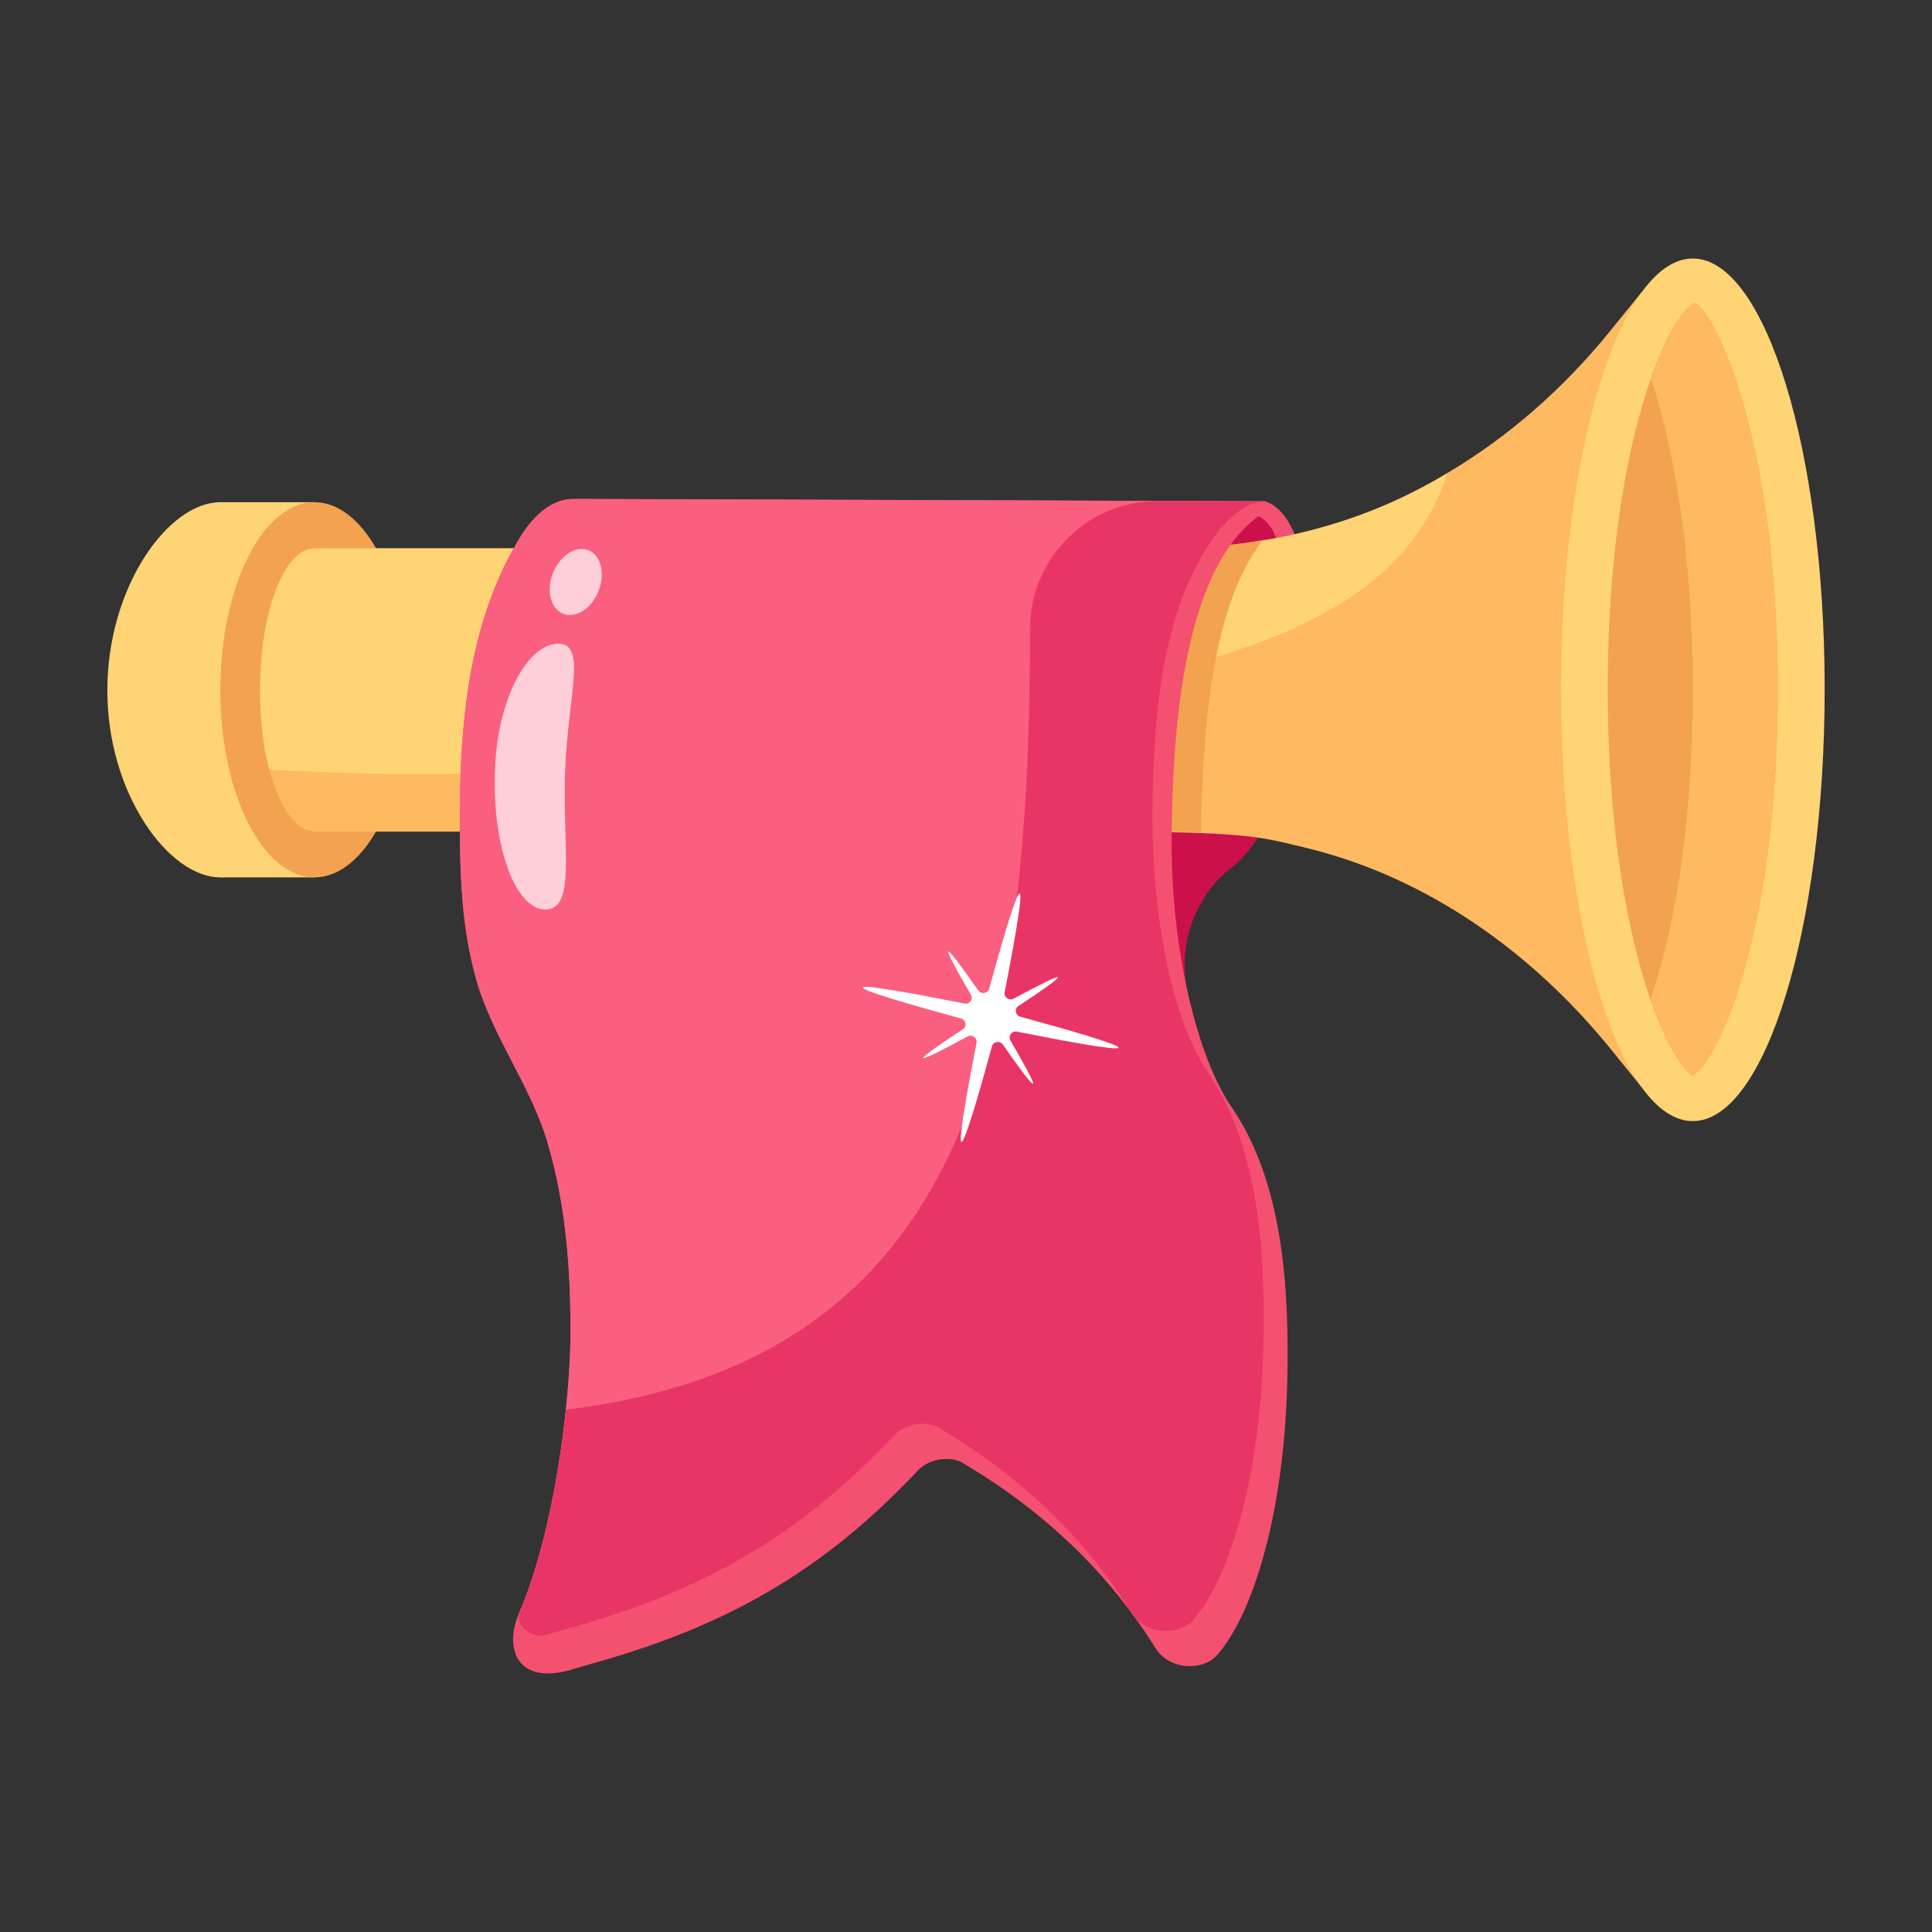
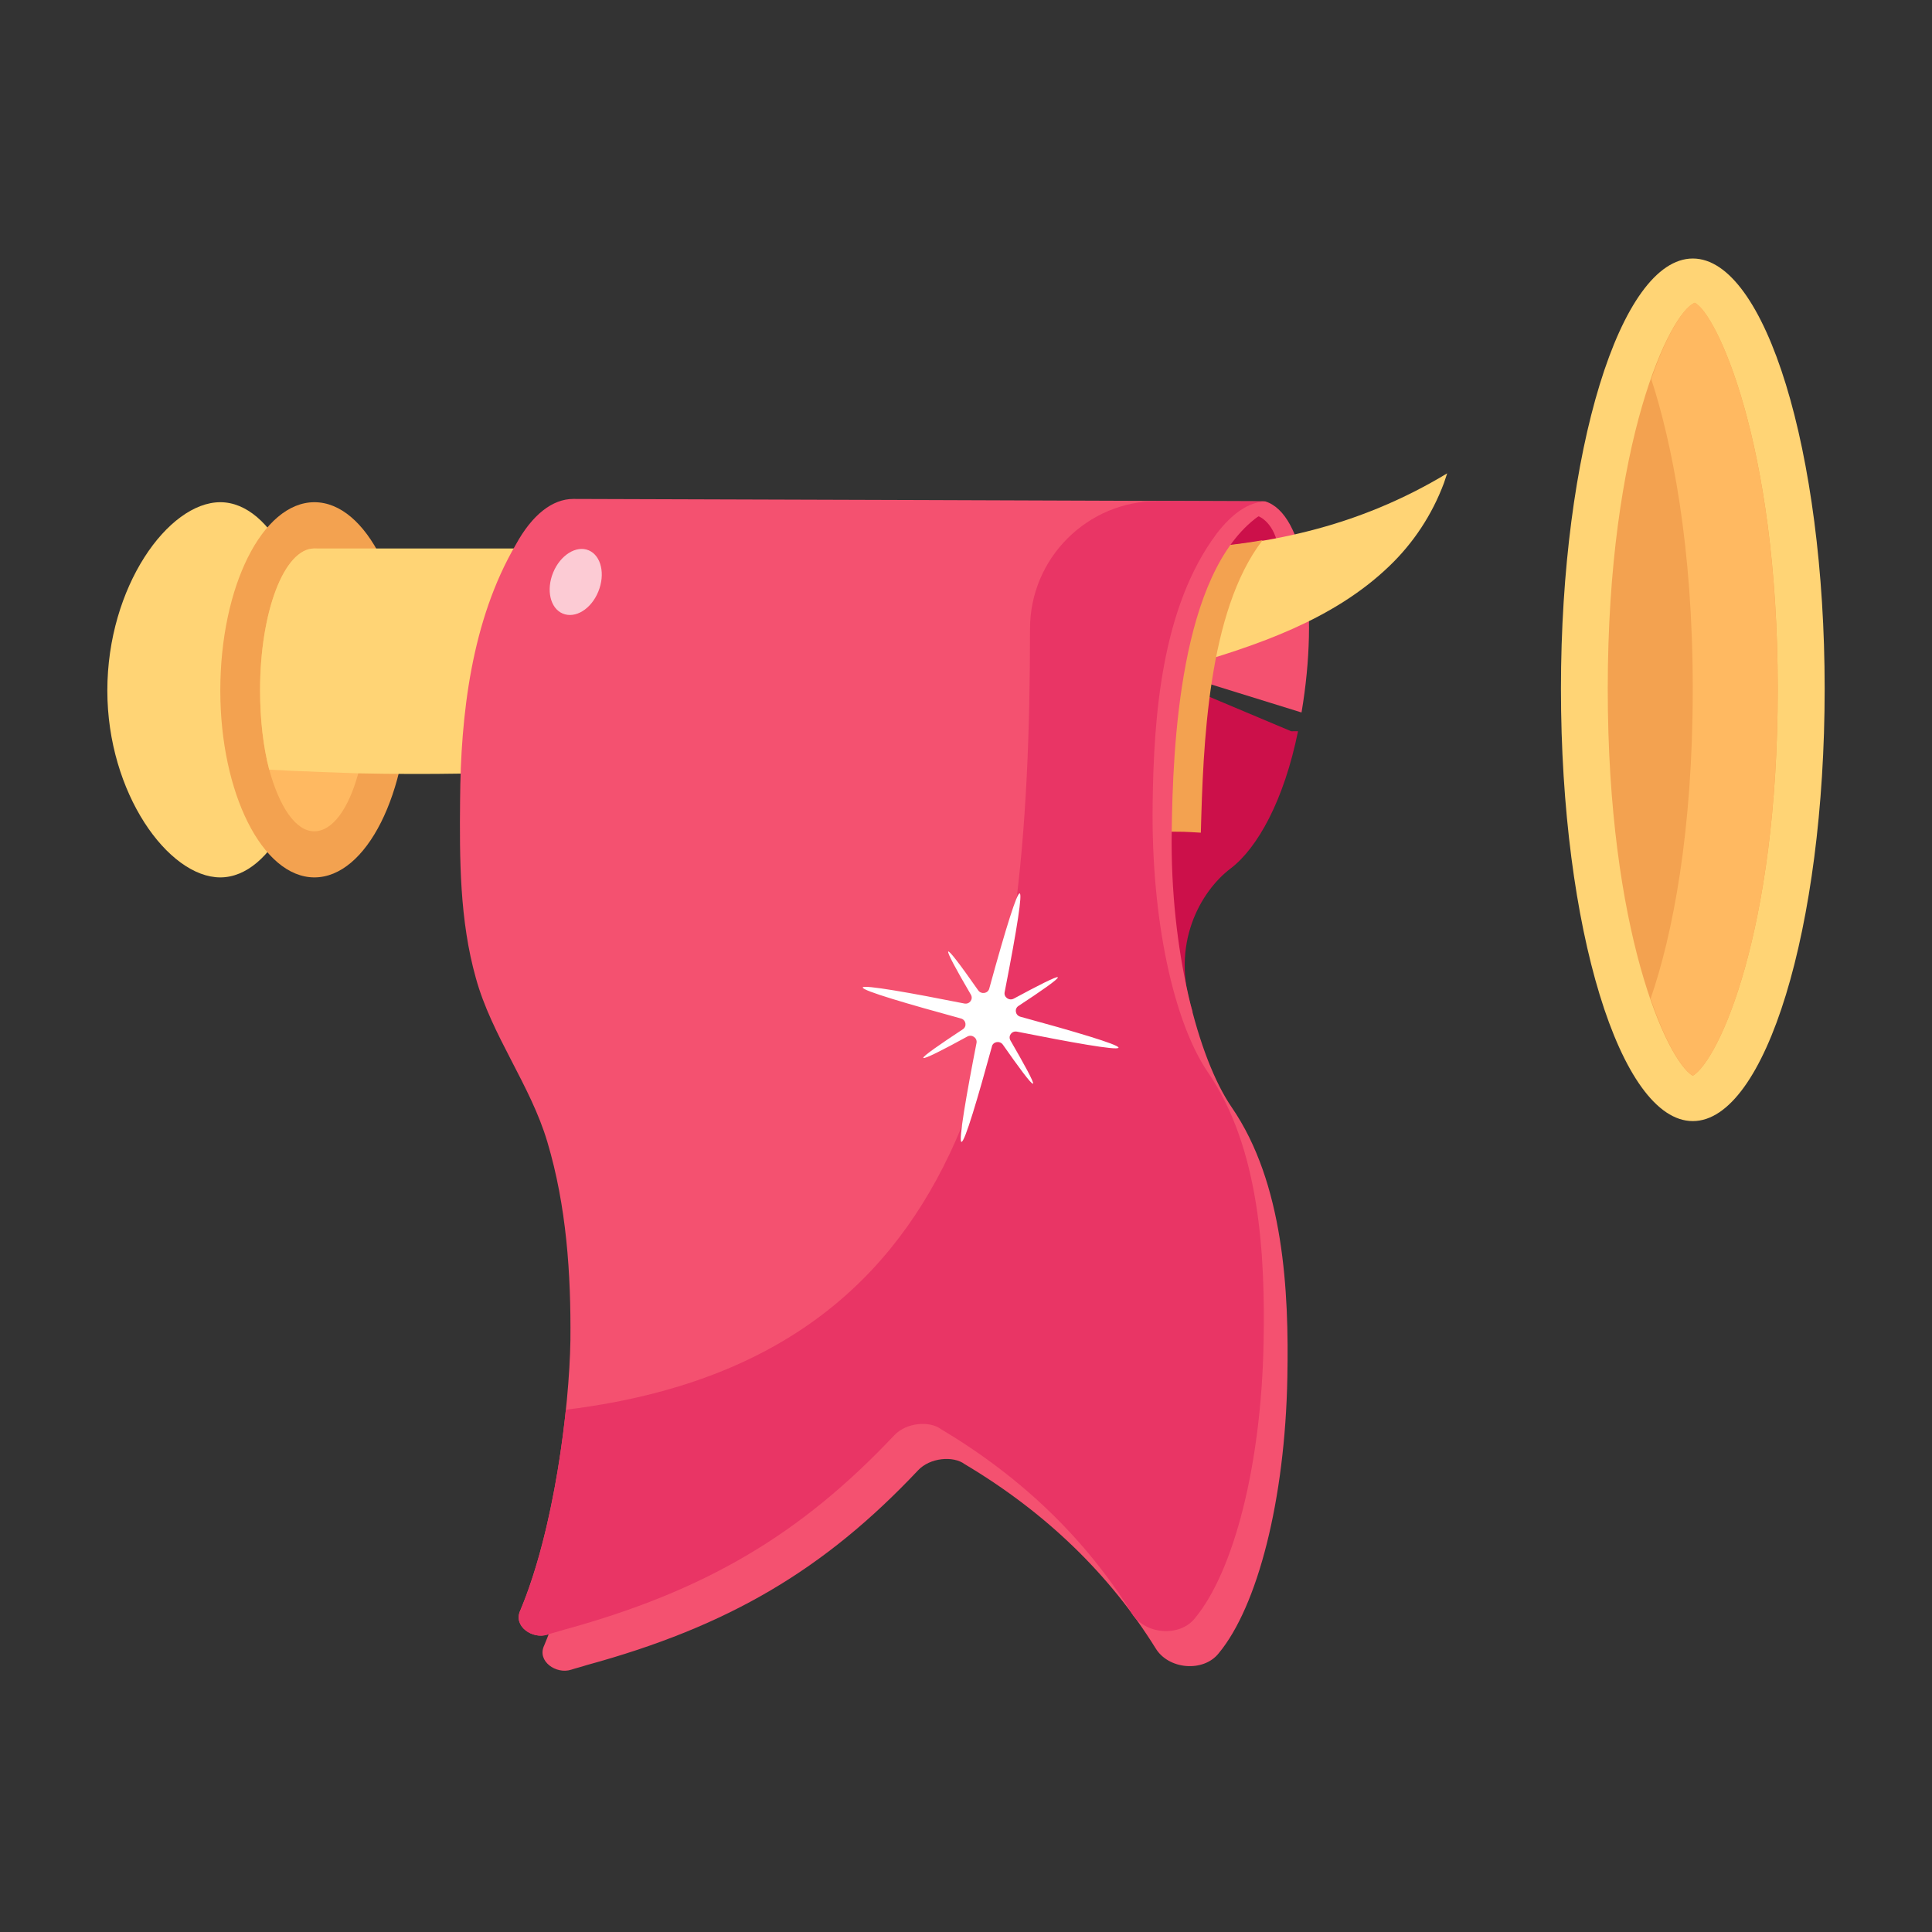
<svg xmlns="http://www.w3.org/2000/svg" id="Layer_1" enable-background="new 0 0 36 36" height="512" viewBox="0 0 36 36" width="512">
  <rect x="0" y="0" width="36" height="36" fill="#333333" stroke="none" />
  <g id="_x38_3">
    <g>
      <g>
        <g>
          <g>
-             <path d="m9.697 30.008c-.316.634-.117 1.417.948 1.103.852-.733-.096-1.835-.948-1.103z" fill="#f45170" />
-           </g>
+             </g>
        </g>
        <g>
          <g>
            <g>
              <path d="m5.859 12.868c0 1.912-.787 3.481-1.754 3.481s-2.105-1.569-2.105-3.481c0-1.94 1.138-3.51 2.105-3.51s1.754 1.57 1.754 3.51z" fill="#ffd475" />
            </g>
          </g>
          <g>
            <g>
-               <path d="m4.105 9.358h1.754v6.991h-1.754z" fill="#ffd475" />
-             </g>
+               </g>
          </g>
          <g>
            <g>
              <path d="m7.613 12.868c0 1.912-.787 3.481-1.754 3.481s-1.754-1.569-1.754-3.481c0-1.94.787-3.51 1.754-3.51s1.754 1.57 1.754 3.51z" fill="#f3a250" />
            </g>
          </g>
          <g>
            <g>
              <g>
                <path d="m24.187 13.625c-.262 1.29-.755 2.178-1.259 2.56-.549.416-1.135 1.412-.703 2.665-1.217.587-3.105 2.465-2.79.168.315-2.287 1.521-3.535 2.098-3.577-.21-.671-.241-1.668-.053-2.791h.262l2.318.976z" fill="#cc104a" />
              </g>
            </g>
            <g>
              <g>
                <path d="m24.252 13.276c.331-1.953.061-3.702-.674-3.933-.781 0-1.684 1.161-2.061 3.085z" fill="#f45170" />
              </g>
            </g>
            <g>
              <g>
                <path d="m23.451 9.62s.307.108.377.632c.07.524-.782.58-.881.504s-.215-.404-.215-.404c-.031-.277.028-.543.72-.731z" fill="#cc104a" />
              </g>
            </g>
            <g>
              <g>
                <path d="m6.676 14.41c-.18.66-.48 1.08-.82 1.08-.35 0-.65-.46-.84-1.15-.11-.42-.17-.93-.17-1.48 0-1.46.45-2.64 1.01-2.64.859 0 1.298 2.476.82 4.19z" fill="#ffb961" />
              </g>
            </g>
            <g>
              <g>
-                 <path d="m30.596 5.436v14.83l-.6-.74c-1.45-1.78-3.39-3.17-5.63-3.72-1.735-.427-.991-.299-18.51-.31v-5.28h15.95c.58 0 1.16-.05 1.72-.15.29-.04.56-.1.84-.17.92-.23 1.79-.59 2.6-1.08 1.15-.68 2.18-1.59 3.03-2.64z" fill="#ffb961" />
-               </g>
+                 </g>
            </g>
            <g>
              <g>
                <path d="m26.966 8.82c-.02.06-.04.12-.06.18-.22.59-.57 1.12-1.02 1.55-1.04 1-2.46 1.48-3.85 1.88-4.98 1.42-10.18 2.09-15.36 1.98-.27-.01-.55-.02-.82-.03-.16-.01-.32-.01-.48-.02-.12-.01-.24-.01-.36-.02-.11-.42-.17-.93-.17-1.48 0-1.46.45-2.64 1.01-2.64h15.95c.87 0 1.73-.11 2.56-.32.92-.23 1.79-.59 2.6-1.08z" fill="#ffd475" />
              </g>
            </g>
            <g>
              <g>
                <path d="m21.806 10.216h-7.661v5.28c8.919.011 7.548-.016 8.231.02.043-1.617.126-4.121 1.15-5.45-.56.1-1.14.15-1.72.15z" fill="#f3a250" />
              </g>
            </g>
            <g>
              <g>
                <path d="m16.663 26.745c.222-.238.657-.276.871-.115 1.532.913 2.707 2.067 3.556 3.43.241.399.892.451 1.175.094.724-.871 1.238-2.854 1.28-5.141.031-1.595-.063-3.619-1.039-5.036-.63-.923-1.06-2.822-1.028-5.015.021-1.584.157-3.64 1.196-5.025.283-.367.59-.585.904-.596l-6.339-.023-6.557-.021c-.388 0-.766.294-1.07.85-.829 1.416-1.028 3.179-1.039 4.763-.01 1.091-.01 2.235.294 3.315.294 1.07 1.018 1.993 1.332 3.053.357 1.196.441 2.455.43 3.693-.021 1.28-.304 3.535-.934 5.036-.141.296.229.543.504.451.094-.031.189-.052.283-.084 2.654-.724 4.438-1.783 6.179-3.63z" fill="#f45170" />
              </g>
            </g>
            <g>
              <g>
                <path d="m11.127 9.951c-.388 0-.766.294-1.07.85-.829 1.416-1.028 3.179-1.039 4.763-.01 1.091-.01 2.235.294 3.315.294 1.07 1.018 1.993 1.332 3.053.357 1.196.441 2.455.43 3.693-.021 1.28-.304 3.535-.934 5.036-.141.296.229.543.504.451.094-.031.189-.052.283-.084 2.654-.724 4.438-1.783 6.179-3.63.222-.238.657-.276.871-.115 1.532.913 2.707 2.067 3.556 3.43.241.399.892.451 1.175.094.724-.871 1.238-2.854 1.28-5.141.031-1.595-.063-3.619-1.039-5.036-.63-.923-1.147-2.933-1.116-5.126.021-1.584.144-4.823 1.616-5.885z" fill="#f45170" />
              </g>
            </g>
            <g>
              <g>
-                 <path d="m16.663 26.745c.222-.238.657-.276.871-.115 1.532.913 2.707 2.067 3.556 3.43.241.399.892.451 1.175.094.724-.871 1.238-2.854 1.28-5.141.031-1.595-.063-3.619-1.039-5.036-.63-.923-1.06-2.822-1.028-5.015.021-1.584.157-3.64 1.196-5.025.283-.367.59-.585.904-.596l-6.339-.023-6.557-.021c-.388 0-.766.294-1.07.85-.829 1.416-1.028 3.179-1.039 4.763-.01 1.091-.01 2.235.294 3.315.294 1.07 1.018 1.993 1.332 3.053.357 1.196.441 2.455.43 3.693-.021 1.28-.304 3.535-.934 5.036-.141.296.229.543.504.451.094-.031.189-.052.283-.084 2.654-.724 4.438-1.783 6.179-3.63z" fill="#fa5f7f" />
-               </g>
+                 </g>
            </g>
            <g>
              <g>
                <path d="m21.478 14.964c.021-1.584.157-3.64 1.196-5.025.283-.367.59-.585.904-.596l-1.995-.007c-1.319-.005-2.39 1.063-2.39 2.381v0c0 7.615-1.114 13.63-8.649 14.551-.127 1.212-.397 2.667-.847 3.74-.141.296.229.543.504.451.094-.032.189-.053.283-.084 2.654-.724 4.438-1.783 6.179-3.63.223-.239.658-.275.871-.115 1.532.913 2.707 2.067 3.556 3.43.241.399.892.451 1.175.094.724-.871 1.238-2.854 1.28-5.14.031-1.595-.063-3.619-1.039-5.036-.629-.923-1.06-2.822-1.028-5.015z" fill="#e93565" />
              </g>
            </g>
          </g>
          <g>
            <g>
              <path d="m34 12.834c0 4.463-1.106 8.056-2.457 8.056-1.352 0-2.457-3.593-2.457-8.056 0-4.423 1.106-8.017 2.457-8.017 1.352 0 2.457 3.594 2.457 8.017z" fill="#ffd475" />
            </g>
          </g>
          <g>
            <g>
              <path d="m31.542 20.046c-.484-.286-1.584-2.688-1.584-7.211 0-4.619 1.16-7.015 1.621-7.19.386.175 1.547 2.569 1.547 7.19 0 4.525-1.1 6.926-1.585 7.211z" fill="#f3a250" />
            </g>
          </g>
          <g>
            <g>
              <path d="m33.125 12.836c0 4.525-1.097 6.924-1.583 7.209-.199-.119-.499-.594-.785-1.437.411-1.188.785-3.111.785-5.772s-.386-4.584-.773-5.772c.299-.879.623-1.354.81-1.425.386.178 1.546 2.577 1.546 7.197z" fill="#ffb961" />
            </g>
          </g>
        </g>
      </g>
      <g opacity=".7">
        <g>
-           <path d="m10.528 14.421c-.041 1.413.201 2.514-.358 2.526-.553.012-.991-1.132-.95-2.545.041-1.413.622-2.397 1.175-2.409.559-.012.174 1.015.133 2.429z" fill="#fff" />
-         </g>
+           </g>
      </g>
      <g opacity=".7">
        <g>
          <path d="m10.969 10.254c.235.1.313.446.179.771-.133.325-.428.507-.664.407-.231-.098-.31-.439-.177-.763.133-.325.431-.512.661-.415z" fill="#fff" />
        </g>
      </g>
    </g>
    <g>
      <g>
        <path d="m18.482 19.498c.025-.092.15-.111.206-.031.287.41.53.742.56.725.027-.016-.171-.374-.42-.805-.048-.084.025-.183.121-.164.981.195 1.879.358 1.893.299.013-.057-.864-.314-1.829-.577-.095-.026-.116-.148-.035-.201.415-.272.751-.505.733-.534-.017-.026-.382.161-.821.398-.085.046-.189-.027-.17-.12.482-2.46.36-2.427-.287-.066-.025.092-.15.111-.206.031-.723-1.034-.721-.918-.136.081.049.084-.024.184-.121.165-.979-.195-1.881-.356-1.894-.299-.014.059.867.315 1.83.578.095.026.116.148.035.201-.416.274-.753.507-.736.533.018.029.385-.159.82-.398.085-.047.189.026.171.12-.186.951-.339 1.83-.281 1.843.061.014.312-.842.568-1.777z" fill="#fff" />
      </g>
    </g>
  </g>
</svg>